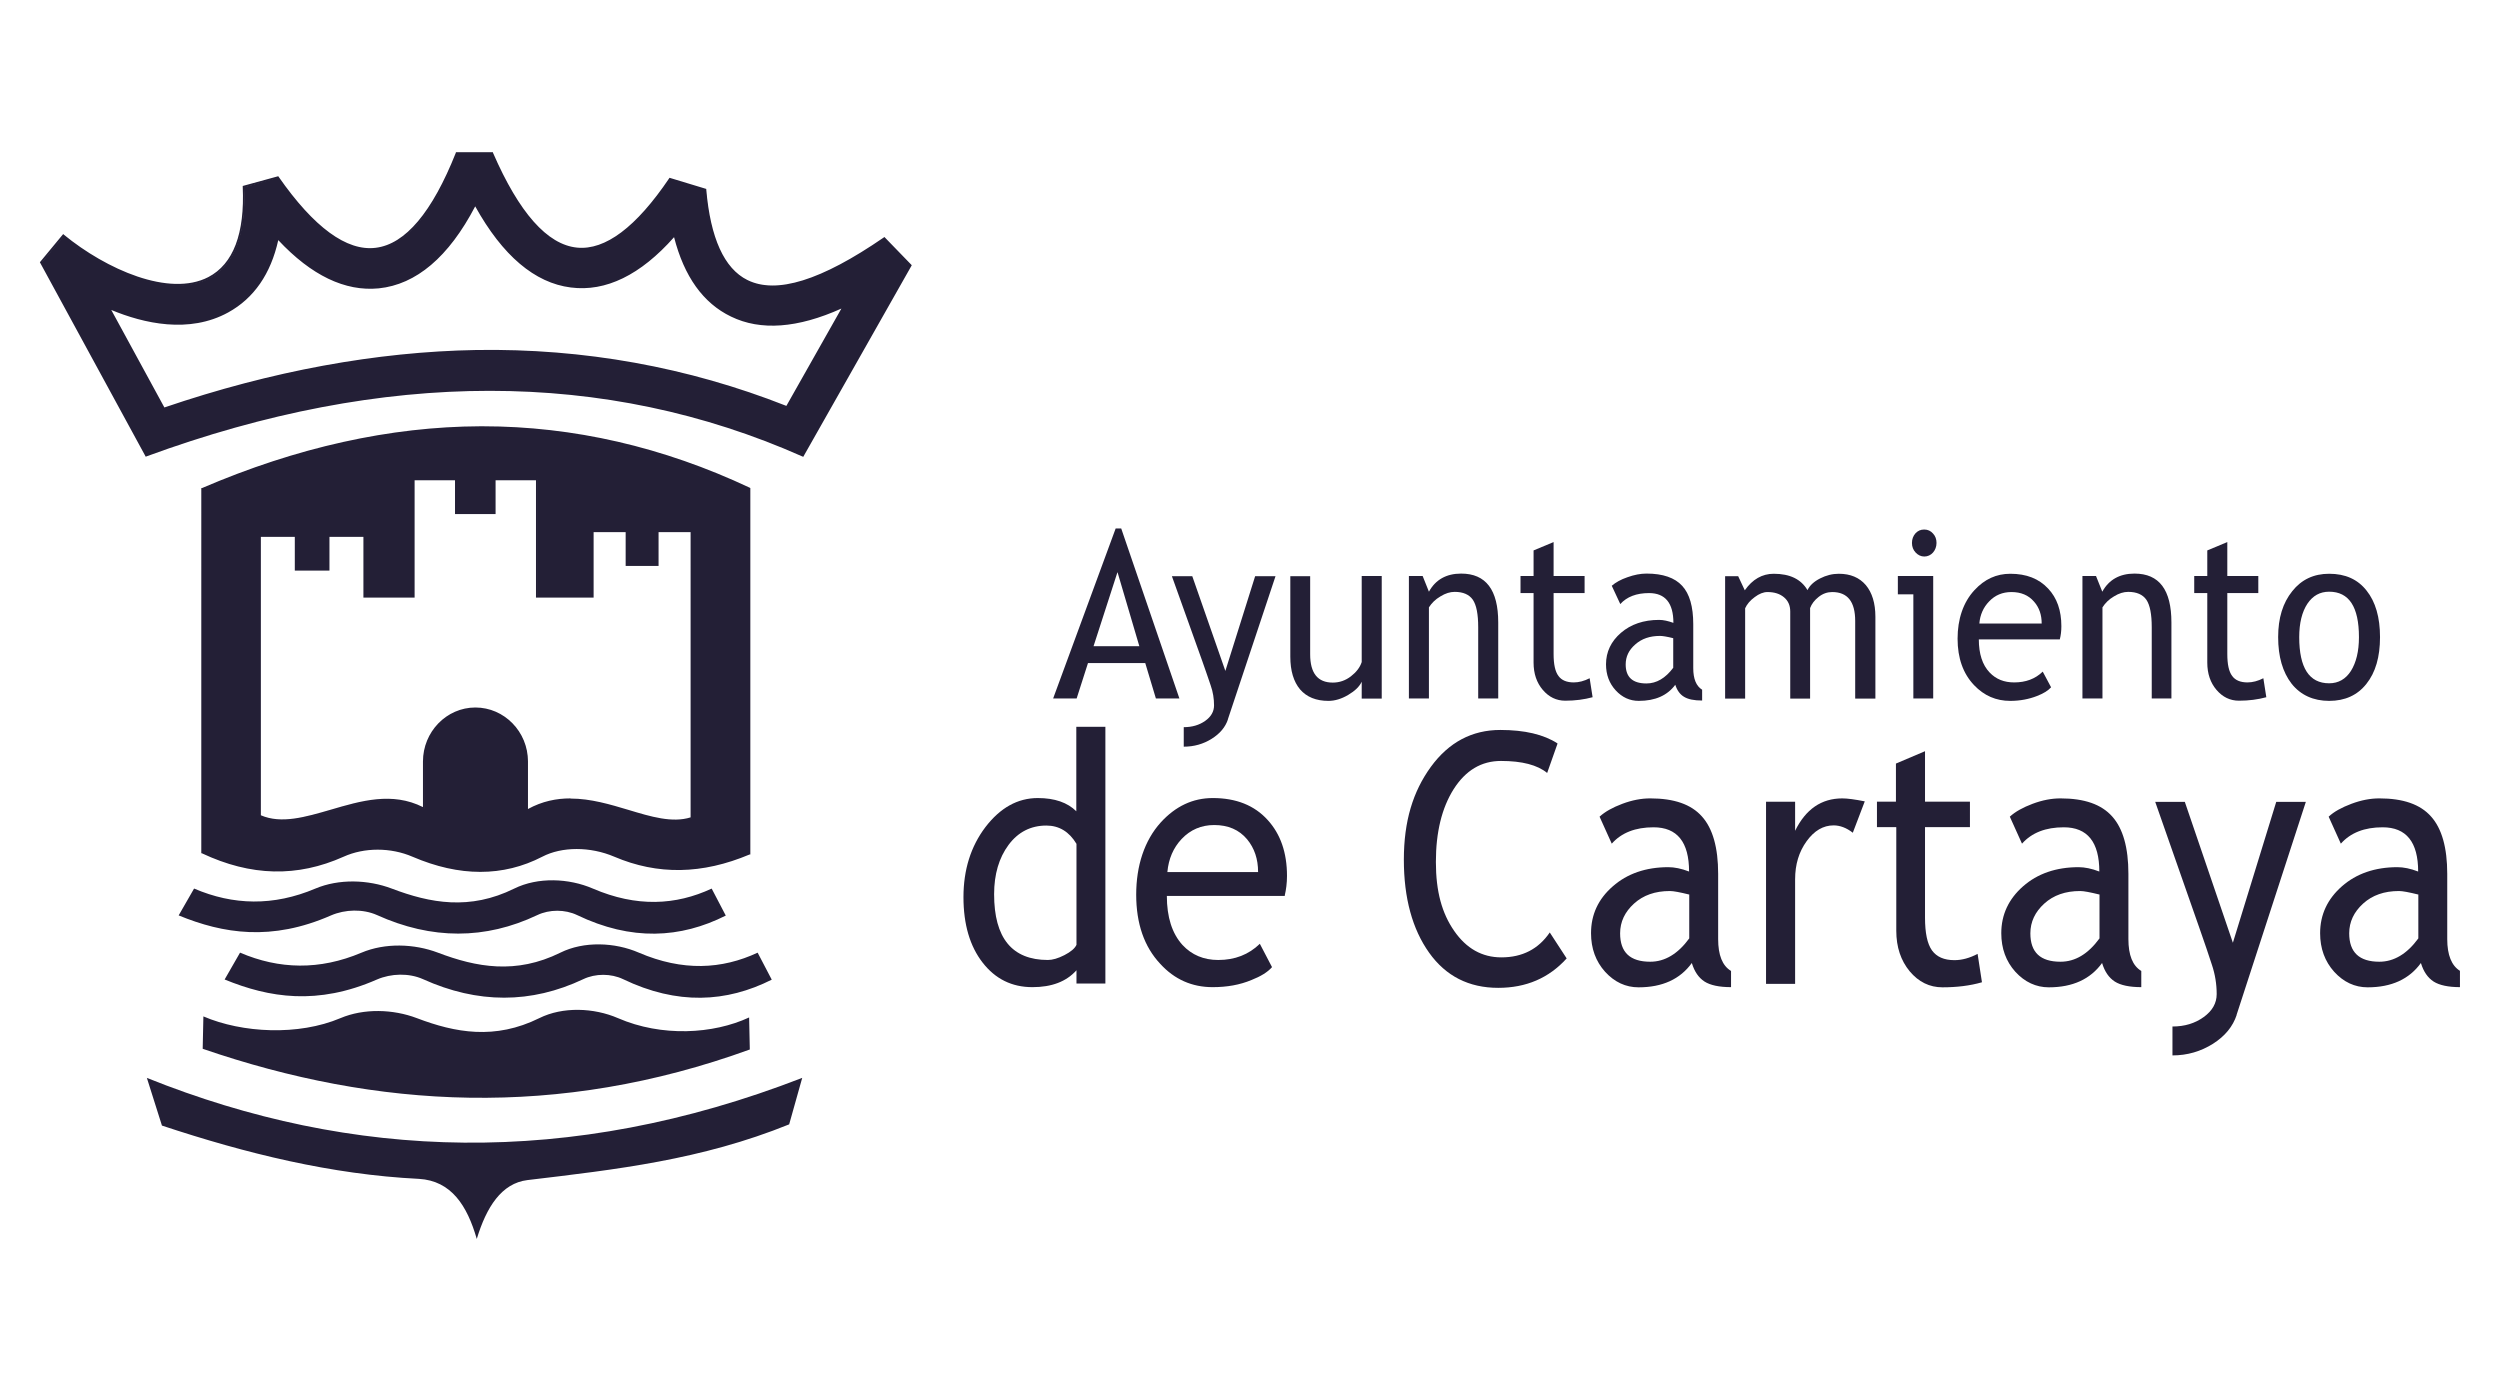
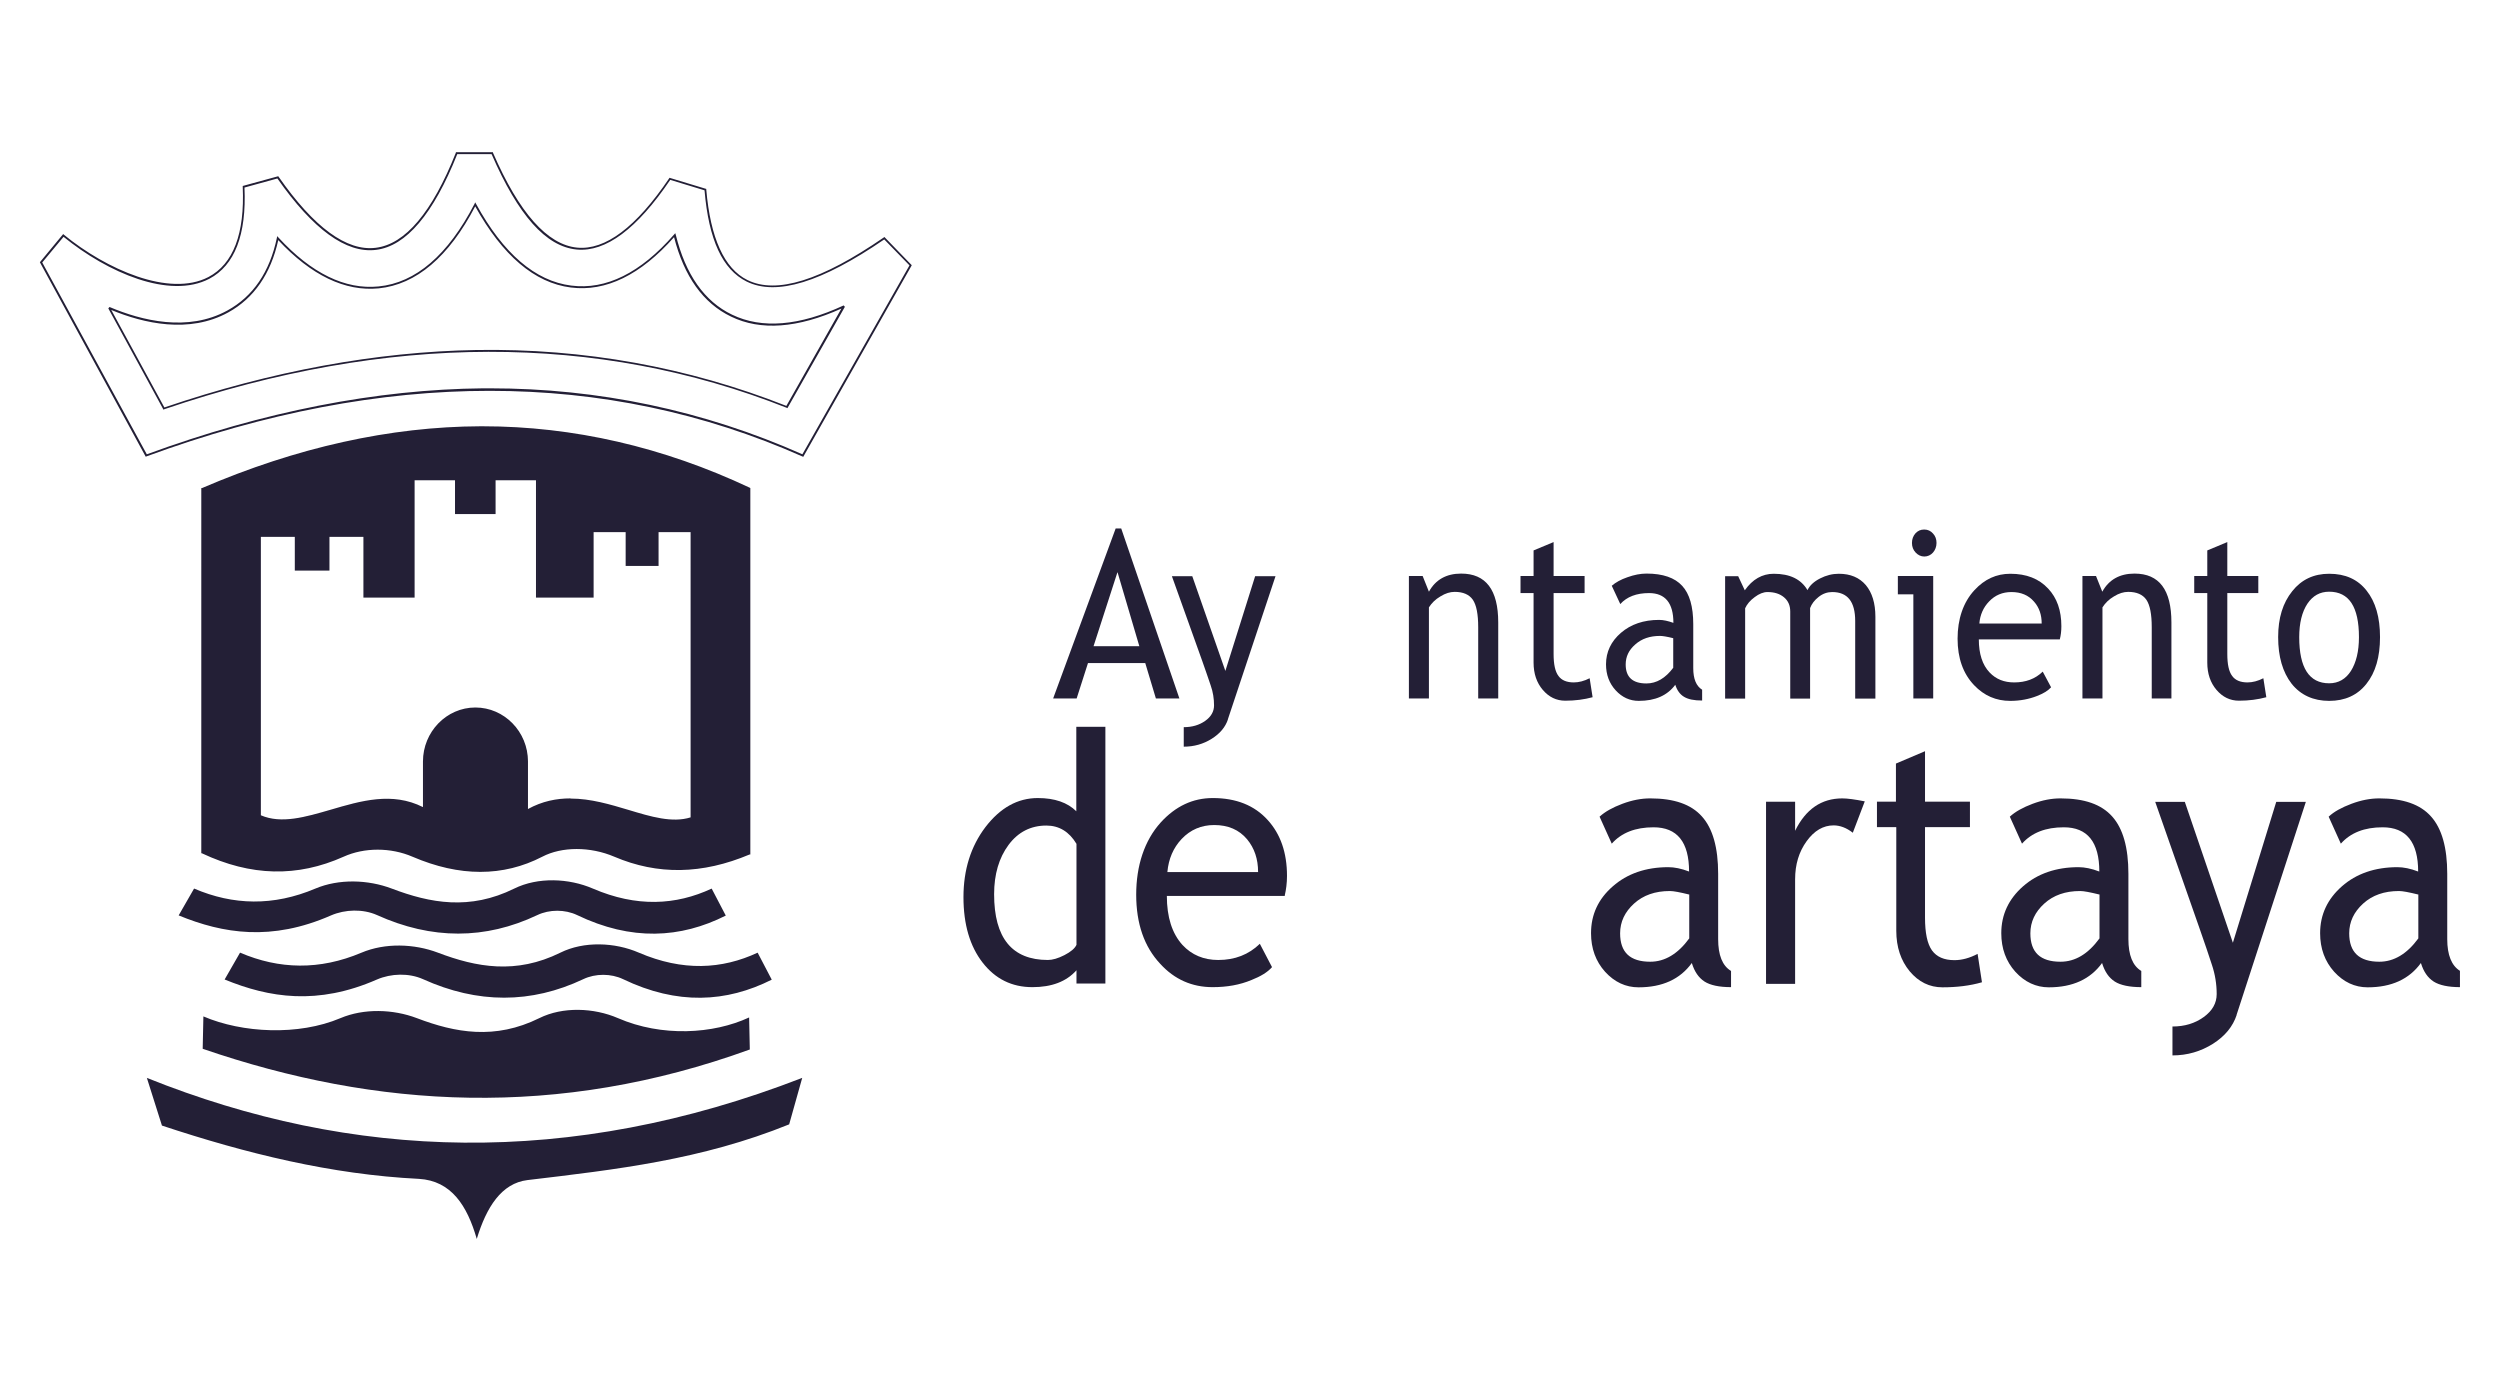
<svg xmlns="http://www.w3.org/2000/svg" id="Capa_2" data-name="Capa 2" viewBox="0 0 143.57 79.9">
  <defs>
    <style>      .cls-1 {        fill: none;      }      .cls-2 {        clip-path: url(#clippath);      }      .cls-3 {        fill: #fff;      }      .cls-4, .cls-5 {        fill: #231f36;      }      .cls-6 {        clip-path: url(#clippath-1);      }      .cls-5 {        fill-rule: evenodd;      }    </style>
    <clipPath id="clippath">
      <rect class="cls-1" x="2.29" y="8.73" width="138.98" height="62.43" />
    </clipPath>
    <clipPath id="clippath-1">
      <rect class="cls-1" x="2.29" y="8.73" width="138.98" height="62.43" />
    </clipPath>
  </defs>
  <g id="Capa_1-2" data-name="Capa 1">
    <rect class="cls-3" width="143.57" height="79.9" />
    <g id="Capa_1-2" data-name="Capa 1-2">
      <g class="cls-2">
        <g class="cls-6">
          <g>
            <path class="cls-5" d="M11.61,28.07c10.82-4.63,21.3-4.77,31.42,0v20.96c-2.57,1.07-5.14,1.22-7.73,.12-1.29-.55-2.95-.65-4.19,0-2.31,1.2-4.78,1.13-7.39,0-1.23-.53-2.78-.55-4.01,0-2.8,1.26-5.5,1.03-8.1-.19,0,0,0-20.89,0-20.89Zm7.27,2.71h2.06v3.49h2.83v-6.74h2.43v1.94h2.22v-1.94h2.43v6.74h3.2v-3.76h1.95v1.94h1.78v-1.94h1.95v16.47c-2.55,.84-5.9-2.34-9.36-.47-.03,.01-.06,.03-.09,.04v-2.82c0-1.67-1.33-3.04-2.96-3.04s-2.96,1.37-2.96,3.04v2.71h-.02c-3.27-1.72-6.77,1.6-9.4,.43V30.78h2.06v1.94h1.88v-1.94h0Z" />
            <path class="cls-4" d="M27.58,50.07c-1.24,0-2.54-.29-3.89-.87-1.25-.54-2.77-.54-3.96,0-2.66,1.19-5.32,1.13-8.14-.2h-.03V28.03h.04c5.44-2.34,10.81-3.53,15.99-3.55h.12c5.22,0,10.38,1.19,15.35,3.53l.03,.02v21.04h-.04c-2.73,1.15-5.28,1.19-7.77,.13-1.38-.59-3.01-.59-4.14,0-1.12,.58-2.31,.87-3.55,.87m-5.89-1.39c.7,0,1.41,.14,2.04,.41,2.66,1.15,5.13,1.15,7.35,0,1.16-.6,2.82-.6,4.24,0,2.45,1.05,4.96,1.01,7.65-.1V28.1c-9.87-4.65-20.41-4.65-31.31,0v20.82c2.78,1.3,5.41,1.35,8.02,.18,.61-.27,1.31-.41,2.01-.41m17.07-1.51c-.85,0-1.76-.28-2.71-.56-1.74-.53-3.71-1.12-5.68-.06l-.16,.09v-2.92c0-1.64-1.3-2.98-2.91-2.98s-2.91,1.34-2.91,2.98v2.79l-.1-.05c-1.75-.91-3.55-.38-5.29,.13-1.48,.44-2.88,.85-4.11,.3l-.03-.02V30.72h2.17v1.94h1.78v-1.94h2.17v3.49h2.72v-6.74h2.54v1.94h2.11v-1.94h2.53v6.74h3.09v-3.76h2.06v1.94h1.68v-1.94h2.05v16.57h-.04c-.31,.11-.64,.16-.97,.16m-5.99-1.32c1.16,0,2.28,.34,3.32,.65,1.29,.39,2.51,.76,3.57,.43V30.56h-1.84v1.94h-1.89v-1.94h-1.84v3.76h-3.31v-6.74h-2.32v1.94h-2.33v-1.94h-2.32v6.74h-2.94v-3.49h-1.95v1.94h-1.99v-1.94h-1.95v15.99c1.18,.51,2.56,.1,4.01-.32,1.74-.51,3.53-1.04,5.3-.15v-2.62c0-1.7,1.35-3.1,3.01-3.1s3.02,1.39,3.02,3.1v2.73h0c.82-.45,1.64-.61,2.44-.61" />
-             <path class="cls-5" d="M8.4,26.16c13.19-4.85,25.81-5.27,37.7,0l6.2-10.93-1.51-1.55c-5.63,3.86-9.68,4.3-10.27-2.79l-2.04-.62c-4.21,6.25-7.49,4.78-10.2-1.47h-2.04c-2.8,7.07-6.26,7.14-10.27,1.4l-1.96,.55c.37,7.91-6.24,6.16-10.35,2.79l-1.28,1.55,6.04,11.09h0Zm1.01-2.7c11.91-4.05,24-4.74,35.77-.08l3.27-5.78c-2.11,.98-4.43,1.51-6.45,.53-1.84-.89-2.78-2.69-3.26-4.62-1.56,1.78-3.56,3.25-5.95,2.95-2.51-.32-4.27-2.47-5.5-4.72-1.19,2.31-2.95,4.51-5.54,4.77-2.28,.23-4.24-1.15-5.8-2.83-.36,1.73-1.21,3.3-2.87,4.21-2.09,1.15-4.61,.74-6.81-.2l3.15,5.78h0Z" />
            <path class="cls-4" d="M46.12,26.23l-.05-.02c-11.32-5.02-23.99-5.02-37.66,0l-.04,.02L2.29,15.06l1.34-1.62,.04,.04c2.43,1.99,6.06,3.6,8.3,2.43,1.43-.75,2.09-2.49,1.97-5.18v-.05l2.04-.56,.02,.03c2.03,2.91,3.91,4.29,5.58,4.08,1.7-.21,3.24-2.04,4.6-5.46v-.03h2.13v.03c1.5,3.45,3.12,5.28,4.83,5.45,1.62,.16,3.4-1.18,5.29-3.98l.02-.03,2.11,.64v.04c.24,2.78,1.03,4.53,2.36,5.19,1.67,.83,4.24,.03,7.83-2.44l.04-.03,1.57,1.62-.02,.04-6.22,10.98h0ZM2.43,15.08l6,11.01c6.7-2.46,13.2-3.73,19.32-3.79h.38c6.24,0,12.28,1.27,17.95,3.79l6.15-10.85-1.45-1.49c-3.61,2.47-6.19,3.26-7.9,2.42-1.39-.69-2.18-2.4-2.42-5.24l-1.97-.6c-1.9,2.81-3.71,4.16-5.37,4-1.77-.17-3.36-1.96-4.89-5.48h-1.97c-1.37,3.44-2.94,5.29-4.67,5.5-1.71,.21-3.61-1.17-5.66-4.1l-1.89,.52c.12,2.71-.56,4.47-2.02,5.24-2.28,1.19-5.84-.35-8.37-2.41l-1.23,1.48h0Zm6.96,8.45l-3.17-5.82,.07-.08c1.84,.78,4.5,1.45,6.77,.2,1.48-.81,2.43-2.22,2.84-4.17l.02-.1,.07,.08c1.9,2.06,3.83,3,5.75,2.81,2.14-.21,3.99-1.81,5.51-4.74l.04-.09,.05,.09c1.56,2.85,3.4,4.43,5.46,4.69,2,.26,3.99-.73,5.91-2.93l.07-.08,.03,.1c.56,2.27,1.64,3.82,3.23,4.58,1.71,.83,3.87,.65,6.41-.53l.07,.08-3.3,5.82-.04-.02c-10.88-4.31-22.9-4.29-35.74,.08l-.04,.02h0Zm-3-5.73l3.05,5.6c6.17-2.1,12.19-3.2,17.91-3.3,6.17-.1,12.16,.98,17.81,3.21l3.16-5.59c-2.51,1.13-4.64,1.29-6.34,.46-1.6-.77-2.69-2.3-3.27-4.56-1.92,2.17-3.92,3.15-5.93,2.89-2.07-.26-3.92-1.83-5.49-4.66-1.52,2.91-3.39,4.49-5.54,4.71-1.93,.19-3.87-.74-5.77-2.77-.43,1.94-1.4,3.34-2.87,4.15-2.25,1.24-4.87,.63-6.72-.14" />
            <path class="cls-5" d="M11.15,51.03c2.24,.96,4.55,1.02,6.96,0,1.35-.57,3.02-.52,4.39,0,2.21,.84,4.48,1.26,7.03,0,1.36-.67,3.13-.6,4.52,0,2.51,1.08,4.76,.96,6.82,0l.81,1.55c-2.6,1.31-5.42,1.47-8.54-.03-.69-.33-1.59-.33-2.28,0-2.99,1.42-6.07,1.42-9.21,0-.81-.36-1.83-.33-2.64,.02-3.42,1.5-6.19,1.05-8.75,0l.89-1.55h0Z" />
            <path class="cls-5" d="M13.79,54.71c2.24,.96,4.56,1.02,6.97,0,1.35-.57,3.02-.52,4.39,0,2.21,.84,4.48,1.26,7.03,0,1.35-.67,3.13-.6,4.51,0,2.52,1.08,4.76,.96,6.82,0l.81,1.55c-2.6,1.31-5.42,1.47-8.54-.03-.69-.33-1.59-.33-2.28,0-3,1.42-6.07,1.42-9.21,0-.81-.36-1.83-.33-2.64,.02-3.42,1.5-6.19,1.05-8.75,0l.89-1.55h0Z" />
            <path class="cls-5" d="M11.68,58.37c2.24,.96,5.46,1.12,7.87,.1,1.35-.57,3.02-.52,4.39,0,2.21,.84,4.48,1.26,7.03,0,1.35-.67,3.13-.6,4.52,0,2.51,1.09,5.47,.92,7.53-.04l.04,1.84c-11.02,4-21.41,3.4-31.42-.04l.04-1.86h0Z" />
            <path class="cls-5" d="M8.43,61.9c11.78,4.73,24.26,5.19,37.64,0l-.75,2.67c-5.04,2.04-9.91,2.59-15.03,3.2-1.49,.18-2.36,1.56-2.91,3.38-.55-1.91-1.46-3.34-3.32-3.45-5.04-.25-9.93-1.46-14.76-3.06l-.87-2.75h0Z" />
            <path class="cls-4" d="M66.38,40.11l-.61-2.03h-3.29l-.65,2.03h-1.35l3.59-9.76h.32l3.34,9.76h-1.34Zm-2.21-7.24l-1.37,4.24h2.63l-1.25-4.24h0Z" />
            <path class="cls-4" d="M70.52,41.31c-.15,.45-.46,.82-.94,1.12-.48,.3-1.01,.45-1.6,.45v-1.12c.48,0,.89-.12,1.23-.36,.34-.24,.51-.54,.51-.89,0-.39-.06-.77-.19-1.14-.12-.37-.29-.84-.48-1.39l-1.75-4.89h1.17l1.9,5.44,1.71-5.44h1.17l-2.74,8.23h0Z" />
-             <path class="cls-4" d="M75.24,33.08v4.49c0,1.09,.43,1.63,1.3,1.63,.38,0,.73-.12,1.04-.36,.31-.24,.52-.51,.62-.82v-4.94h1.15v7.04h-1.15v-.97c-.13,.28-.39,.53-.78,.76-.39,.23-.77,.34-1.13,.34-.71,0-1.25-.22-1.63-.66-.37-.44-.56-1.07-.56-1.88v-4.62h1.14Z" />
            <path class="cls-4" d="M84.89,40.11v-4.09c0-.75-.1-1.27-.31-1.58-.21-.3-.56-.45-1.04-.45-.26,0-.53,.08-.82,.26-.29,.17-.5,.38-.66,.63v5.23h-1.15v-7.03h.79l.36,.9c.38-.69,1-1.04,1.85-1.04,1.42,0,2.13,.93,2.13,2.81v4.36h-1.14Z" />
            <path class="cls-4" d="M88.07,34.06h-.75v-.98h.75v-1.47l1.15-.48v1.95h1.78v.98h-1.78v3.5c0,.59,.09,1.01,.28,1.26,.18,.25,.48,.37,.88,.37,.29,0,.6-.08,.91-.24l.17,1.09c-.48,.13-1,.2-1.57,.2-.51,0-.94-.21-1.29-.62s-.53-.93-.53-1.57v-3.99h0Z" />
            <path class="cls-4" d="M96.22,39.31c-.46,.63-1.16,.94-2.11,.94-.51,0-.95-.2-1.32-.6-.37-.4-.56-.9-.56-1.5,0-.71,.29-1.32,.86-1.81,.57-.49,1.3-.74,2.19-.74,.24,0,.51,.06,.82,.17,0-1.14-.47-1.71-1.4-1.71-.72,0-1.27,.21-1.65,.63l-.49-1.05c.22-.19,.52-.36,.9-.49,.39-.14,.75-.21,1.1-.21,.94,0,1.62,.24,2.04,.7,.43,.46,.64,1.2,.64,2.21v2.52c0,.62,.17,1.03,.51,1.24v.62c-.47,0-.81-.07-1.05-.22-.23-.14-.4-.38-.5-.71m-.11-2.65c-.36-.09-.61-.13-.76-.13-.58,0-1.05,.16-1.42,.49-.37,.32-.55,.7-.55,1.15,0,.73,.4,1.09,1.19,1.09,.58,0,1.09-.3,1.54-.9v-1.7h0Z" />
            <path class="cls-4" d="M106.54,40.11v-4.45c0-1.11-.44-1.66-1.32-1.66-.28,0-.54,.09-.78,.28-.24,.19-.4,.4-.49,.64v5.2h-1.14v-5c0-.35-.12-.62-.36-.82-.24-.2-.55-.3-.95-.3-.23,0-.48,.1-.73,.29-.26,.19-.44,.4-.55,.64v5.19h-1.15v-7.03h.75l.38,.81c.44-.63,1-.95,1.66-.95,.93,0,1.57,.31,1.94,.94,.13-.27,.37-.49,.72-.67,.35-.18,.71-.27,1.08-.27,.67,0,1.18,.22,1.55,.65,.36,.43,.55,1.04,.55,1.82v4.7h-1.15Z" />
            <path class="cls-4" d="M109.88,40.11v-5.98h-.89v-1.05h2.03v7.03h-1.15Zm.63-9.7c.2,0,.37,.08,.5,.23,.14,.15,.2,.33,.2,.54s-.07,.4-.2,.55-.31,.23-.5,.23-.36-.08-.5-.23c-.14-.15-.21-.33-.21-.55s.07-.4,.2-.55c.14-.15,.3-.22,.5-.22" />
            <path class="cls-4" d="M118.3,36.72h-4.66c0,.82,.2,1.46,.62,1.9,.37,.39,.84,.57,1.41,.57,.66,0,1.21-.2,1.64-.62l.48,.9c-.18,.2-.45,.36-.81,.5-.46,.18-.97,.28-1.54,.28-.81,0-1.5-.3-2.07-.9-.63-.66-.95-1.55-.95-2.67s.32-2.09,.97-2.79c.58-.63,1.26-.94,2.06-.94,.92,0,1.64,.28,2.17,.85,.51,.54,.76,1.26,.76,2.16,0,.28-.03,.53-.09,.76m-2.78-2.72c-.51,0-.94,.18-1.28,.54-.33,.34-.52,.77-.56,1.27h3.58c0-.5-.14-.92-.44-1.26-.32-.37-.75-.55-1.3-.55" />
            <path class="cls-4" d="M123.57,40.11v-4.09c0-.75-.1-1.27-.31-1.58-.21-.3-.56-.45-1.04-.45-.26,0-.53,.08-.82,.26-.29,.17-.5,.38-.66,.63v5.23h-1.15v-7.03h.78l.36,.9c.38-.69,1-1.04,1.85-1.04,1.42,0,2.12,.93,2.12,2.81v4.36h-1.14Z" />
            <path class="cls-4" d="M126.76,34.06h-.75v-.98h.75v-1.47l1.15-.48v1.95h1.78v.98h-1.78v3.5c0,.59,.09,1.01,.28,1.26,.18,.25,.48,.37,.88,.37,.29,0,.6-.08,.91-.24l.17,1.09c-.48,.13-1,.2-1.57,.2-.51,0-.94-.21-1.29-.62-.35-.41-.53-.93-.53-1.57v-3.99h0Z" />
            <path class="cls-4" d="M130.83,36.58c0-1.09,.27-1.96,.81-2.63,.53-.67,1.24-1,2.12-1,.93,0,1.64,.32,2.15,.97,.51,.64,.77,1.53,.77,2.67s-.26,2.03-.78,2.68c-.52,.66-1.24,.98-2.14,.98s-1.64-.33-2.16-.99c-.51-.66-.77-1.55-.77-2.67m1.21,0c0,1.76,.57,2.65,1.72,2.65,.53,0,.95-.24,1.25-.71,.3-.48,.46-1.12,.46-1.94,0-1.74-.57-2.61-1.71-2.61-.53,0-.94,.23-1.25,.69-.31,.47-.47,1.11-.47,1.92" />
            <path class="cls-4" d="M61.82,56.49v-.77c-.58,.65-1.42,.97-2.53,.97-1.18,0-2.13-.47-2.86-1.41-.73-.94-1.1-2.19-1.1-3.76s.42-2.91,1.26-4.02c.85-1.11,1.85-1.67,3.01-1.67,.97,0,1.71,.26,2.21,.76v-4.85h1.67v14.74h-1.66Zm0-8.03c-.42-.7-1-1.05-1.73-1.05-.89,0-1.62,.37-2.17,1.11-.55,.74-.83,1.69-.83,2.83,0,2.52,1.03,3.78,3.09,3.78,.26,0,.58-.09,.95-.28,.37-.19,.6-.39,.69-.59v-5.81h0Z" />
            <path class="cls-4" d="M73.79,51.45h-6.78c0,1.22,.3,2.16,.9,2.82,.53,.57,1.22,.86,2.05,.86,.96,0,1.75-.31,2.39-.93l.7,1.34c-.25,.29-.65,.53-1.18,.74-.67,.28-1.41,.41-2.23,.41-1.18,0-2.19-.44-3.01-1.34-.92-.98-1.38-2.31-1.38-3.97s.47-3.11,1.41-4.15c.85-.93,1.84-1.4,2.99-1.4,1.34,0,2.39,.42,3.15,1.26,.74,.81,1.11,1.88,1.11,3.21,0,.41-.05,.79-.13,1.13m-4.05-4.05c-.74,0-1.37,.27-1.87,.8-.48,.51-.75,1.14-.82,1.9h5.21c0-.75-.21-1.37-.63-1.88-.46-.55-1.09-.82-1.89-.82" />
-             <path class="cls-4" d="M89.44,42.72l-.59,1.67c-.56-.46-1.44-.69-2.65-.69-1.13,0-2.03,.54-2.72,1.62-.68,1.08-1.02,2.47-1.02,4.18s.35,2.95,1.05,3.96c.7,1.01,1.6,1.52,2.71,1.52,1.21,0,2.13-.48,2.78-1.43l.97,1.49c-1.02,1.13-2.33,1.69-3.93,1.69-1.68,0-3.01-.67-3.97-2.02s-1.45-3.13-1.45-5.34,.52-3.91,1.55-5.33c1.03-1.41,2.36-2.12,3.99-2.12,1.4,0,2.49,.26,3.28,.77" />
            <path class="cls-4" d="M97.16,55.3c-.67,.93-1.69,1.4-3.06,1.4-.74,0-1.38-.3-1.92-.89-.54-.6-.81-1.34-.81-2.22,0-1.06,.41-1.96,1.25-2.69,.83-.73,1.9-1.1,3.19-1.1,.35,0,.75,.08,1.19,.25,0-1.69-.68-2.54-2.04-2.54-1.04,0-1.84,.31-2.4,.94l-.7-1.55c.32-.29,.75-.53,1.31-.74,.56-.21,1.09-.31,1.6-.31,1.37,0,2.35,.34,2.97,1.04,.62,.69,.93,1.79,.93,3.29v3.75c0,.92,.24,1.53,.74,1.83v.93c-.68,0-1.19-.11-1.52-.32-.34-.22-.58-.57-.73-1.06m-.16-3.94c-.53-.13-.89-.2-1.1-.2-.85,0-1.53,.24-2.06,.72-.53,.48-.8,1.05-.8,1.71,0,1.09,.57,1.63,1.73,1.63,.84,0,1.59-.45,2.24-1.34v-2.53h0Z" />
            <path class="cls-4" d="M106.4,47.82c-.36-.28-.73-.42-1.1-.42-.59,0-1.11,.3-1.55,.91-.44,.61-.66,1.33-.66,2.19v6h-1.67v-10.46h1.67v1.67c.61-1.24,1.51-1.86,2.71-1.86,.3,0,.73,.06,1.29,.17l-.69,1.81h0Z" />
            <path class="cls-4" d="M108.88,47.5h-1.09v-1.46h1.09v-2.19l1.67-.71v2.9h2.58v1.46h-2.58v5.2c0,.88,.13,1.5,.4,1.88,.27,.37,.69,.56,1.29,.56,.43,0,.87-.12,1.33-.36l.25,1.63c-.69,.2-1.45,.29-2.27,.29-.74,0-1.37-.31-1.88-.92-.51-.62-.77-1.39-.77-2.33v-5.94h0Z" />
            <path class="cls-4" d="M120.72,55.3c-.67,.93-1.69,1.4-3.06,1.4-.73,0-1.38-.3-1.92-.89-.54-.6-.81-1.34-.81-2.22,0-1.06,.42-1.96,1.25-2.69,.83-.73,1.9-1.1,3.19-1.1,.35,0,.75,.08,1.19,.25,0-1.69-.68-2.54-2.04-2.54-1.04,0-1.84,.31-2.4,.94l-.7-1.55c.32-.29,.75-.53,1.31-.74,.56-.21,1.09-.31,1.6-.31,1.37,0,2.35,.34,2.97,1.04,.62,.69,.93,1.79,.93,3.29v3.75c0,.92,.24,1.53,.74,1.83v.93c-.68,0-1.19-.11-1.52-.32-.34-.22-.58-.57-.73-1.06m-.16-3.94c-.53-.13-.89-.2-1.1-.2-.85,0-1.53,.24-2.06,.72-.53,.48-.8,1.05-.8,1.71,0,1.09,.57,1.63,1.73,1.63,.85,0,1.59-.45,2.24-1.34v-2.53h0Z" />
            <path class="cls-4" d="M128.45,58.28c-.22,.67-.67,1.22-1.36,1.66-.7,.44-1.47,.67-2.33,.67v-1.66c.7,0,1.29-.18,1.79-.54,.5-.36,.75-.8,.75-1.32,0-.57-.09-1.14-.28-1.7-.18-.55-.41-1.24-.7-2.06l-2.55-7.28h1.7l2.76,8.09,2.49-8.09h1.7l-3.98,12.24h0Z" />
            <path class="cls-4" d="M139.03,55.3c-.67,.93-1.69,1.4-3.06,1.4-.74,0-1.38-.3-1.92-.89-.54-.6-.81-1.34-.81-2.22,0-1.06,.42-1.96,1.25-2.69,.83-.73,1.9-1.1,3.19-1.1,.35,0,.75,.08,1.19,.25,0-1.69-.68-2.54-2.04-2.54-1.04,0-1.84,.31-2.4,.94l-.7-1.55c.31-.29,.75-.53,1.31-.74,.56-.21,1.09-.31,1.6-.31,1.37,0,2.35,.34,2.97,1.04,.62,.69,.93,1.79,.93,3.29v3.75c0,.92,.25,1.53,.74,1.83v.93c-.68,0-1.19-.11-1.52-.32-.34-.22-.58-.57-.73-1.06m-.16-3.94c-.53-.13-.89-.2-1.1-.2-.85,0-1.53,.24-2.06,.72-.53,.48-.8,1.05-.8,1.71,0,1.09,.58,1.63,1.73,1.63,.84,0,1.59-.45,2.24-1.34v-2.53h0Z" />
          </g>
        </g>
      </g>
    </g>
  </g>
</svg>